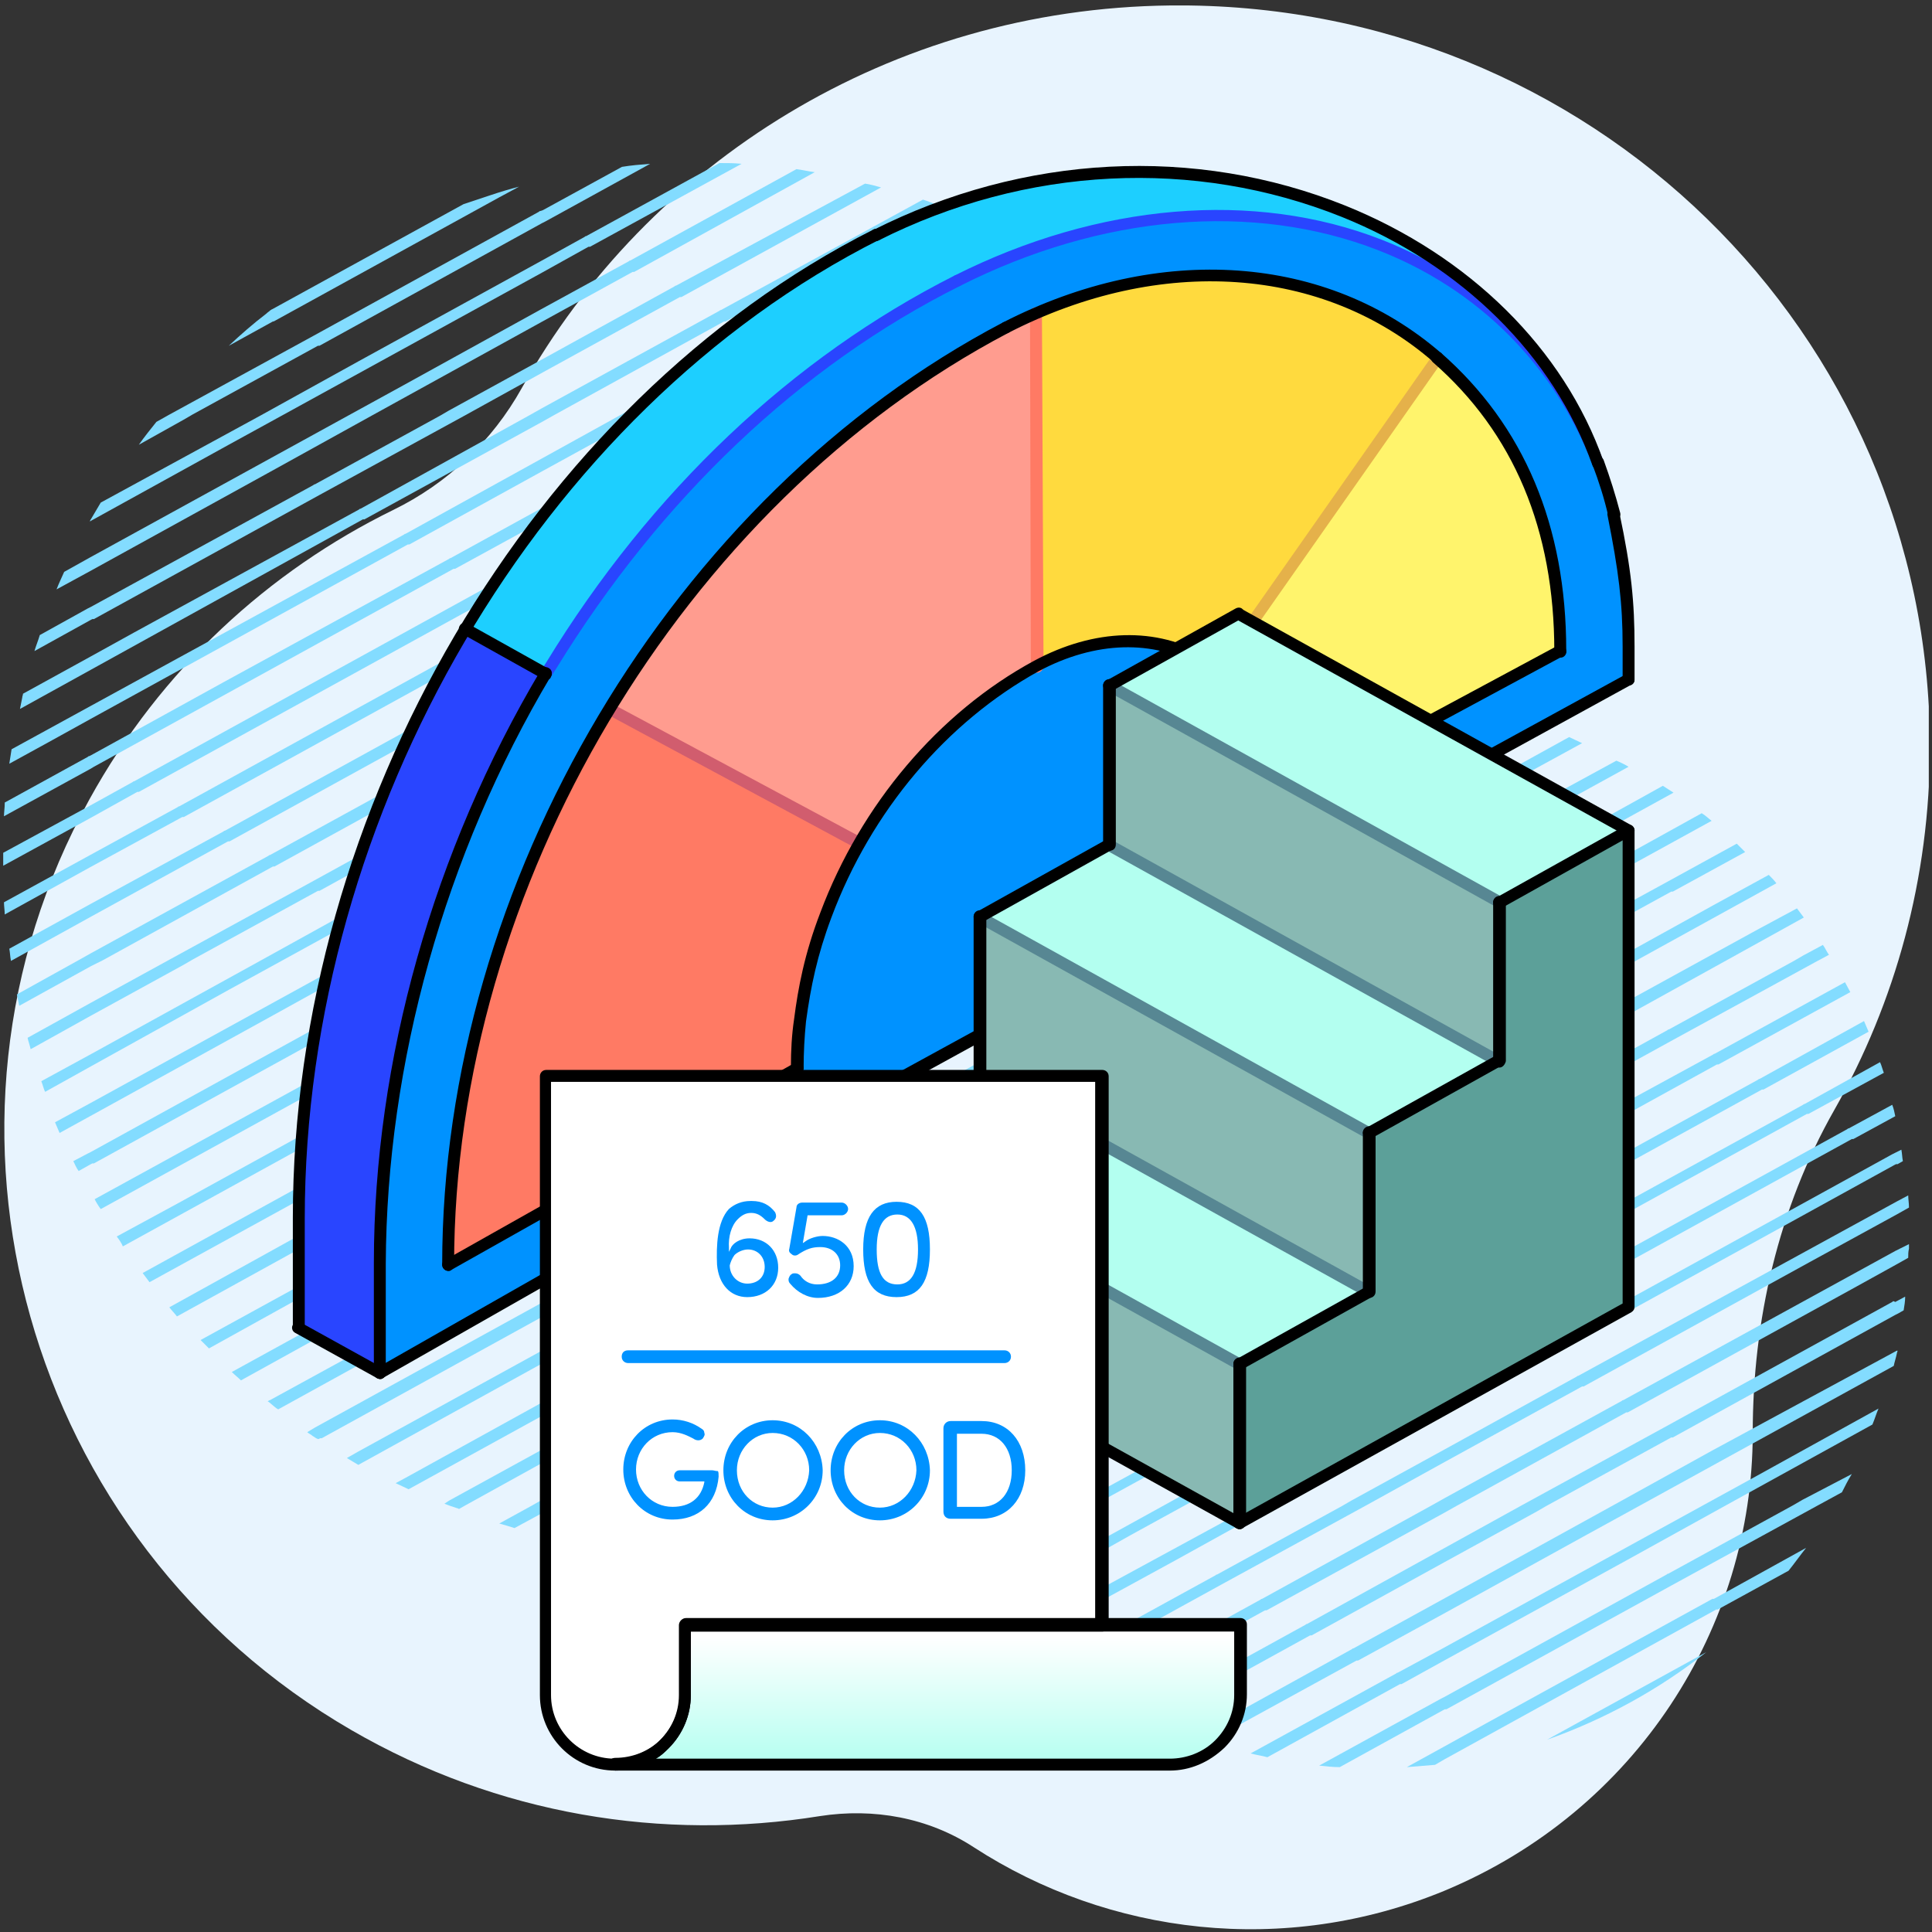
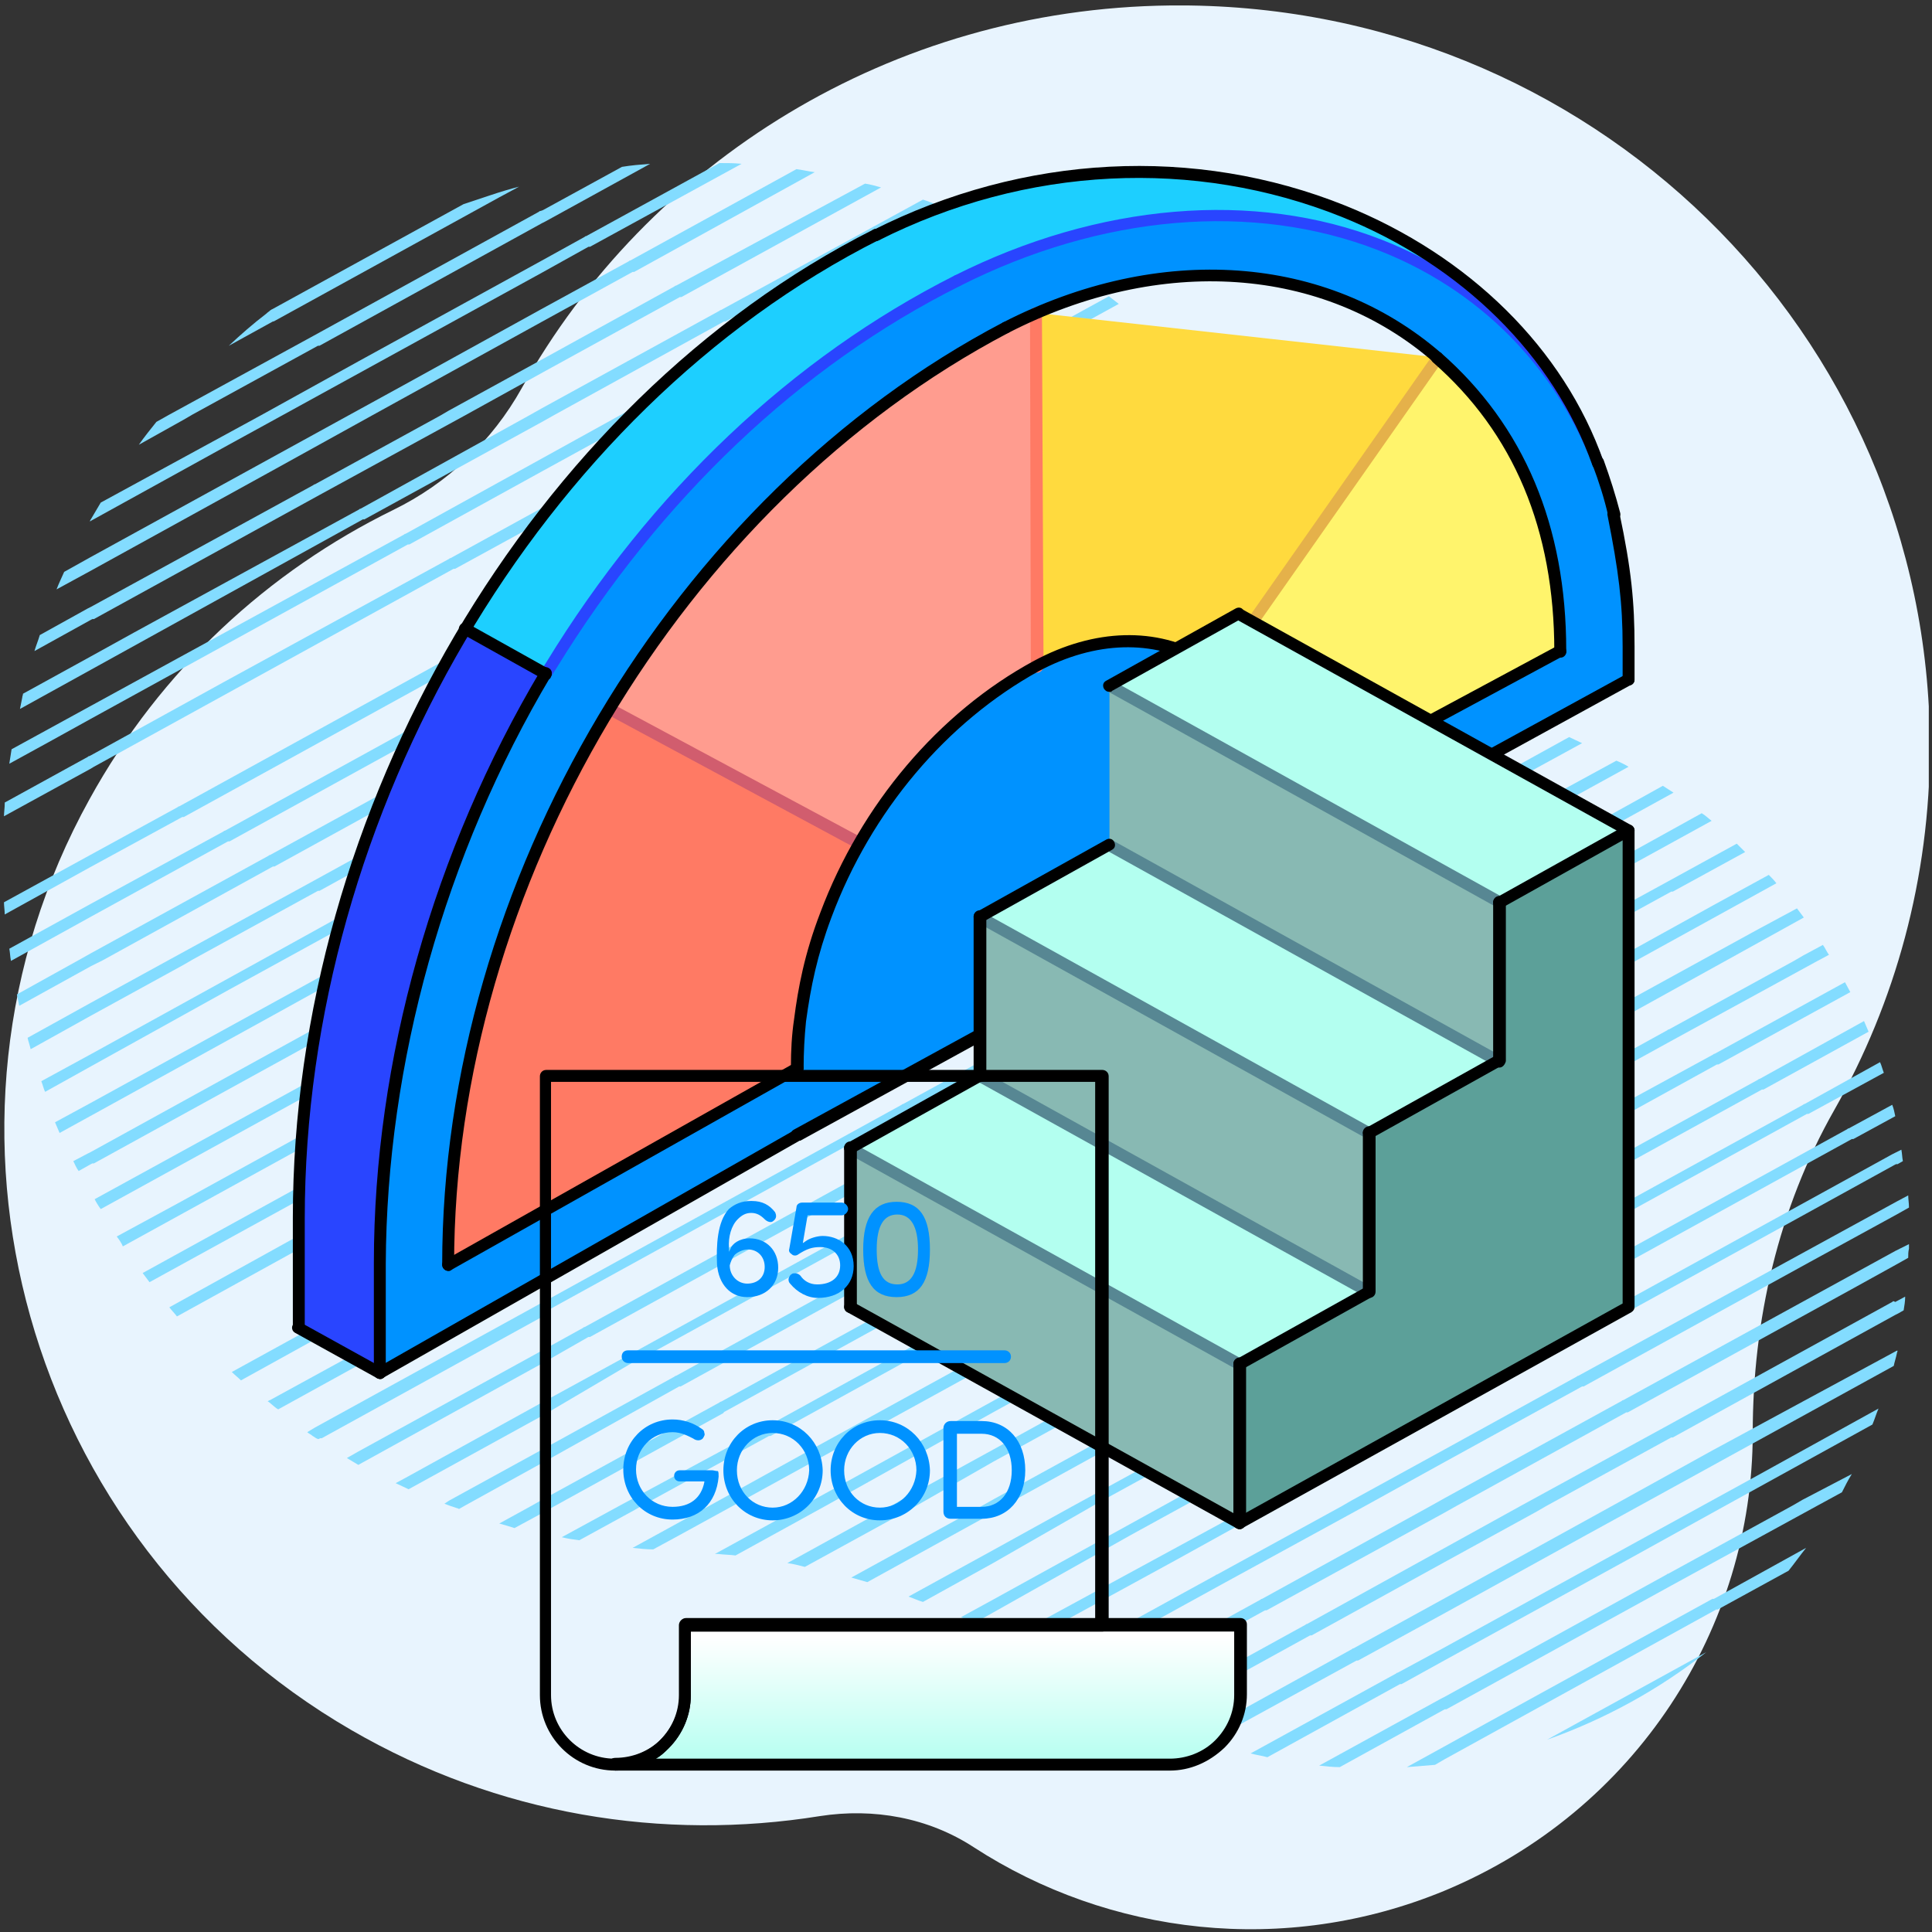
<svg xmlns="http://www.w3.org/2000/svg" width="301" height="301" viewBox="0 0 301 301" fill="none">
  <rect x="0" y="0" width="301" height="301" fill="#333333" stroke="none" />
  <g clip-path="url(#clip0_2596_7448)">
    <path d="M300.676 116.226C300.556 51.721 247.626 0.14 182.333 0.851C138.764 1.326 100.957 25.278 81.273 60.495C76.712 68.677 69.751 75.317 61.229 79.467C41.906 88.954 25.102 104.25 13.94 124.526C-14.265 175.514 3.978 240.138 54.748 269.545C77.673 282.826 103.358 286.858 127.722 282.945C136.124 281.64 144.646 283.182 151.727 287.806C172.731 301.442 200.096 304.881 225.061 294.565C254.947 282.114 273.07 253.538 273.07 223.301C273.07 205.751 277.031 188.321 285.793 172.906C295.275 156.186 300.676 136.858 300.676 116.226Z" fill="#E8F4FE" />
    <path d="M295.276 194.896L252.894 218.143C252.775 218.143 252.775 218.143 252.657 218.262L224.995 233.444L223.096 234.511L196.622 249.1C196.503 249.1 196.503 249.1 196.384 249.219L170.741 263.334C171.335 263.689 171.928 264.045 172.522 264.401L197.097 250.88C197.215 250.88 197.215 250.88 197.334 250.88L224.995 235.698L226.895 234.63L253.369 220.041C253.488 220.041 253.488 220.041 253.606 220.041L288.747 200.708L295.395 197.031L297.294 195.963C297.294 195.489 297.294 195.014 297.413 194.54C297.413 194.303 297.413 194.066 297.413 193.828L295.276 194.896Z" fill="#83DCFF" />
    <path d="M266.784 225.972L251.351 234.512L225.114 248.982L210.868 256.81C210.75 256.81 210.75 256.81 210.631 256.929L185.938 270.569C186.65 270.806 187.481 271.043 188.193 271.399L211.343 258.708C211.462 258.708 211.462 258.708 211.581 258.708L225.233 251.236L246.721 239.375L255.15 234.749L295.039 212.806C295.158 212.213 295.395 211.501 295.514 210.908C295.514 210.79 295.633 210.552 295.633 210.434H295.514L266.784 225.972Z" fill="#83DCFF" />
    <path d="M273.789 229.885L265.36 234.511L224.996 256.691L217.754 260.605C217.636 260.605 217.636 260.605 217.517 260.724L194.842 273.178C195.673 273.415 196.623 273.534 197.454 273.771L218.11 262.384C218.229 262.384 218.229 262.384 218.348 262.384L224.996 258.707L253.488 243.051L268.922 234.511L291.716 221.938C292.072 221.108 292.309 220.278 292.665 219.448L273.789 229.885Z" fill="#83DCFF" />
    <path d="M280.793 233.681L279.368 234.512L259.898 245.187C259.779 245.187 259.779 245.187 259.661 245.305L224.995 264.401L224.52 264.639L205.525 275.076C206.594 275.195 207.662 275.313 208.731 275.313L224.876 266.418L225.114 266.299C225.233 266.299 225.233 266.299 225.351 266.299L260.492 246.966L283.048 234.63L286.966 232.495C287.441 231.546 287.916 230.598 288.509 229.649L280.793 233.681Z" fill="#83DCFF" />
    <path d="M295.039 202.724C294.921 202.724 294.921 202.724 294.802 202.842L259.661 222.176L237.105 234.511L224.877 241.272L203.627 253.014C203.508 253.014 203.508 253.014 203.389 253.133L177.746 267.247C178.458 267.603 179.052 267.84 179.764 268.196L204.101 254.793C204.22 254.793 204.22 254.793 204.339 254.793L224.996 243.407L239.479 235.46L240.904 234.63L260.374 223.955C260.492 223.955 260.492 223.955 260.611 223.955L295.277 204.859L295.752 204.621L296.583 204.147C296.701 203.435 296.82 202.724 296.82 202.012L295.277 202.842L295.039 202.724Z" fill="#83DCFF" />
    <path d="M266.785 249.1L231.644 268.434L224.996 272.11L219.179 275.313C220.603 275.194 222.147 275.076 223.571 274.957L224.996 274.127L267.378 250.761C267.497 250.761 267.497 250.761 267.616 250.761L278.656 244.712C279.606 243.526 280.437 242.34 281.387 241.153L267.022 249.1C266.903 249.1 266.785 249.1 266.785 249.1Z" fill="#83DCFF" />
    <path d="M265.834 257.403L241.022 271.043C250.045 267.84 258.474 263.214 265.834 257.403Z" fill="#83DCFF" />
    <path d="M176.203 239.137L184.632 234.511L224.996 212.331L232.237 208.298C232.356 208.298 232.356 208.298 232.475 208.298L288.51 177.46C288.628 177.46 288.628 177.46 288.747 177.46L295.277 173.901C295.158 173.308 295.039 172.715 294.802 172.122L288.035 175.799C287.916 175.799 287.916 175.799 287.797 175.918L231.763 206.756C231.644 206.756 231.644 206.756 231.525 206.875L224.877 210.552L196.385 226.208L180.951 234.748L154.715 249.219L149.729 251.947C150.441 252.302 151.034 252.54 151.747 252.895L154.715 251.235L176.203 239.137Z" fill="#83DCFF" />
    <path d="M183.207 243.051L198.641 234.511L224.877 220.041L239.123 212.213C239.242 212.213 239.242 212.213 239.361 212.213L274.501 192.879L295.158 181.493L295.396 181.374C295.514 181.374 295.514 181.374 295.633 181.374L296.464 180.9C296.345 180.307 296.345 179.714 296.227 179.12L295.277 179.595L294.802 179.832L238.767 210.671C238.648 210.671 238.648 210.671 238.53 210.789L224.877 218.262L203.389 230.123L194.96 234.748L157.208 255.268C157.802 255.624 158.514 255.98 159.108 256.217L183.207 243.051Z" fill="#83DCFF" />
    <path d="M190.33 246.847L212.887 234.512L225.115 227.751L246.484 216.009C246.603 216.009 246.603 216.009 246.721 216.009L281.862 196.675L295.514 189.203L297.414 188.135C297.414 187.424 297.295 186.831 297.295 186.238L295.514 187.186L245.89 214.348C245.772 214.348 245.772 214.348 245.653 214.467L224.996 225.853L210.512 233.8L209.088 234.63L189.618 245.305C189.499 245.305 189.499 245.305 189.381 245.424L164.094 259.301C164.687 259.657 165.281 260.013 165.756 260.369L190.33 246.847Z" fill="#83DCFF" />
    <path d="M156.614 234.511L183.088 219.922C183.207 219.922 183.207 219.922 183.325 219.922L218.466 200.589L225.114 196.912L274.501 169.75C274.619 169.75 274.619 169.75 274.738 169.75L291.121 160.736C290.884 160.143 290.646 159.669 290.409 159.076L274.145 168.09C274.026 168.09 274.026 168.09 273.907 168.209L238.767 187.542L225.114 195.014L182.732 218.262C182.613 218.262 182.613 218.262 182.494 218.38L154.833 233.562L152.934 234.63L132.633 245.779C133.464 246.016 134.295 246.254 135.126 246.491L154.714 235.697L156.614 234.511Z" fill="#83DCFF" />
    <path d="M169.198 235.223L170.623 234.393L190.093 223.718C190.211 223.718 190.211 223.718 190.33 223.718L224.996 204.622L225.471 204.385L281.505 173.546C281.624 173.546 281.624 173.546 281.743 173.546L293.496 167.141C293.259 166.548 293.14 165.955 292.902 165.481L281.149 172.004C281.031 172.004 281.031 172.004 280.912 172.123L245.771 191.456L225.114 202.843L224.877 202.961C224.758 202.961 224.758 202.961 224.64 203.08L189.499 222.413L166.943 234.749L154.715 241.509L141.537 248.745C142.249 248.982 142.962 249.338 143.793 249.575L154.715 243.526L169.198 235.223Z" fill="#83DCFF" />
    <path d="M154.714 212.332L161.956 208.299C162.075 208.299 162.075 208.299 162.193 208.299L218.228 177.46C218.347 177.46 218.347 177.46 218.466 177.46L225.114 173.784L253.606 158.127L269.039 149.587L281.03 142.945C280.674 142.471 280.318 141.996 279.961 141.522L273.788 144.843L265.359 149.469L224.995 171.649L217.753 175.563C217.635 175.563 217.635 175.563 217.516 175.681L161.481 206.52C161.362 206.52 161.362 206.52 161.244 206.638L154.595 210.315L126.103 225.972L110.67 234.512L98.561 241.154C99.629 241.272 100.697 241.391 101.766 241.391L105.921 239.137L114.35 234.512L154.714 212.332Z" fill="#83DCFF" />
    <path d="M154.715 220.04L168.961 212.212C169.08 212.212 169.08 212.212 169.198 212.212L204.339 192.879L224.996 181.492L225.233 181.374C225.352 181.374 225.352 181.374 225.471 181.374L260.611 162.04L283.168 149.705L284.948 148.756C284.592 148.282 284.355 147.689 283.999 147.214L280.912 148.875L279.487 149.705L260.018 160.38C259.899 160.38 259.899 160.38 259.78 160.498L225.115 179.595L224.64 179.832L168.605 210.67C168.486 210.67 168.486 210.67 168.367 210.789L154.715 218.261L133.227 230.122L124.798 234.748L111.383 242.102C111.502 242.102 111.62 242.102 111.858 242.102C112.807 242.22 113.757 242.22 114.588 242.339L128.597 234.629L154.715 220.04Z" fill="#83DCFF" />
    <path d="M154.715 227.75L176.084 216.008C176.203 216.008 176.203 216.008 176.322 216.008L211.462 196.675L225.115 189.202L267.497 165.836C267.616 165.836 267.616 165.836 267.734 165.836L288.273 154.568C288.035 154.094 287.679 153.501 287.442 153.026L267.141 164.176C267.022 164.176 267.022 164.176 266.903 164.294L231.644 183.509L224.996 187.186L175.609 214.348C175.491 214.348 175.491 214.348 175.372 214.466L154.715 225.853L140.231 233.8L138.807 234.63L122.661 243.526C123.611 243.644 124.442 243.881 125.392 244.119L142.487 234.748L154.715 227.75Z" fill="#83DCFF" />
    <path d="M91.676 208.298C91.794 208.298 91.794 208.298 91.913 208.298L147.948 177.46C148.067 177.46 148.067 177.46 148.185 177.46L154.833 173.783L183.326 158.127L198.759 149.587L224.996 135.116L239.242 127.288C239.361 127.288 239.361 127.288 239.479 127.288L253.725 119.46C253.132 119.104 252.42 118.748 251.826 118.511L238.767 125.628C238.648 125.628 238.648 125.628 238.53 125.746L224.877 133.219L203.389 145.08L194.96 149.705L154.596 171.885L147.354 175.799C147.236 175.799 147.236 175.799 147.117 175.918L91.082 206.757C90.963 206.757 90.963 206.757 90.844 206.875L84.196 210.552L55.704 226.209L54.042 227.157C54.636 227.513 55.229 227.869 55.823 228.225L84.196 212.568L91.676 208.298Z" fill="#83DCFF" />
    <path d="M98.68 212.213C98.798 212.213 98.798 212.213 98.917 212.213L134.058 192.879L154.714 181.493L154.952 181.374C155.071 181.374 155.071 181.374 155.189 181.374L190.33 162.041L212.886 149.705L225.114 142.945L246.483 131.202C246.602 131.202 246.602 131.202 246.721 131.202L260.729 123.493C260.136 123.137 259.661 122.781 259.067 122.425L246.246 129.542C246.127 129.542 246.127 129.542 246.008 129.66L225.352 141.047L210.868 148.994L209.443 149.824L189.974 160.499C189.855 160.499 189.855 160.499 189.736 160.617L155.071 179.714L154.596 179.951L98.561 210.789C98.442 210.789 98.442 210.789 98.323 210.908L84.671 218.38L63.183 230.241L61.64 231.072C62.352 231.427 62.946 231.665 63.658 232.021L84.79 220.397L98.68 212.213Z" fill="#83DCFF" />
    <path d="M105.803 216.009C105.922 216.009 105.922 216.009 106.041 216.009L141.181 196.675L154.834 189.203L197.216 165.837C197.335 165.837 197.335 165.837 197.454 165.837L225.115 150.655L227.014 149.587L253.488 134.998C253.607 134.998 253.607 134.998 253.726 134.998L266.666 127.882C266.191 127.526 265.716 127.051 265.123 126.696L253.132 133.338C253.014 133.338 253.014 133.338 252.895 133.456L225.234 148.638L223.334 149.706L196.86 164.295C196.741 164.295 196.741 164.295 196.623 164.413L161.363 183.51L154.715 187.186L105.329 214.348C105.21 214.348 105.21 214.348 105.091 214.467L84.434 225.853L69.951 233.8L69.238 234.275C69.594 234.393 69.832 234.512 70.188 234.63C70.544 234.749 70.9 234.868 71.257 234.986C71.375 234.986 71.375 234.986 71.494 235.105L72.325 234.63L84.553 227.87L105.803 216.009Z" fill="#83DCFF" />
    <path d="M112.926 219.923L148.066 200.589L154.714 196.912L204.101 169.751C204.22 169.751 204.22 169.751 204.338 169.751L224.995 158.364L239.479 150.417L240.903 149.587L260.373 138.912C260.492 138.912 260.492 138.912 260.611 138.912L271.889 132.744C271.414 132.27 271.058 131.914 270.583 131.44L259.78 137.37L237.223 149.706L224.995 156.466L203.745 168.209C203.626 168.209 203.626 168.209 203.507 168.327L168.367 187.661L154.714 195.133L112.332 218.381C112.213 218.381 112.213 218.381 112.095 218.499L84.433 233.681L82.534 234.749L77.785 237.358C78.616 237.595 79.447 237.833 80.159 238.07L84.315 235.816L86.214 234.749L112.688 220.16C112.807 219.923 112.926 219.923 112.926 219.923Z" fill="#83DCFF" />
    <path d="M84.909 204.384L140.944 173.546C141.063 173.546 141.063 173.546 141.181 173.546L154.834 166.073L176.322 154.213L184.751 149.587L225.115 127.407L232.357 123.374C232.475 123.374 232.475 123.374 232.594 123.374L246.484 115.783C245.772 115.427 245.178 115.19 244.466 114.834L232.001 121.713C231.882 121.713 231.882 121.713 231.763 121.832L225.115 125.509L196.623 141.165L181.189 149.705L154.953 164.176L140.706 172.004C140.588 172.004 140.588 172.004 140.469 172.123L105.329 191.456L84.672 202.842L84.434 202.961C84.316 202.961 84.316 202.961 84.197 203.08L49.056 222.413L47.869 223.125C48.107 223.362 48.463 223.481 48.7 223.718C48.938 223.836 49.175 224.074 49.531 224.192C49.531 224.192 49.531 224.192 49.65 224.192L49.887 224.074C50.006 224.074 50.006 224.074 50.125 224.074L84.79 204.977L84.909 204.384Z" fill="#83DCFF" />
    <path d="M98.916 235.223L100.341 234.393L119.811 223.718C119.93 223.718 119.93 223.718 120.048 223.718L154.714 204.622L155.189 204.385L211.224 173.546C211.342 173.546 211.342 173.546 211.461 173.546L225.114 166.074L246.601 154.213L255.03 149.587L276.756 137.608C276.4 137.133 275.925 136.659 275.569 136.303L266.902 141.047L251.469 149.587L225.232 164.058L210.986 171.886C210.867 171.886 210.867 171.886 210.749 172.004L175.608 191.338L154.951 202.724L154.714 202.843C154.595 202.843 154.595 202.843 154.476 202.962L119.336 222.295L96.661 234.512L87.519 239.493C88.469 239.731 89.3 239.849 90.25 239.968L98.916 235.223Z" fill="#83DCFF" />
    <path d="M42.645 50.077L77.785 30.744L80.872 29.083C79.448 29.439 77.904 29.913 76.48 30.388C75.055 30.862 73.63 31.337 72.206 31.811L42.407 48.179C42.289 48.179 42.289 48.298 42.17 48.298C41.933 48.535 41.695 48.654 41.458 48.891C39.44 50.433 37.54 52.093 35.641 53.873L42.526 50.077H42.645Z" fill="#83DCFF" />
-     <path d="M21.394 123.374C21.513 123.374 21.513 123.374 21.632 123.374L77.667 92.535C77.785 92.535 77.785 92.535 77.904 92.535L84.552 88.859L113.045 73.202L128.478 64.662L154.714 50.192L168.011 42.838C167.417 42.482 166.824 42.127 166.349 41.771L154.714 48.176L133.227 60.036L124.798 64.662L84.433 86.842L77.192 90.756C77.073 90.756 77.073 90.756 76.954 90.875L20.919 121.714C20.801 121.714 20.801 121.714 20.682 121.832L14.034 125.509L0.5 132.863C0.5 133.574 0.5 134.168 0.5 134.879L14.153 127.407L21.394 123.374Z" fill="#83DCFF" />
    <path d="M28.399 127.288C28.518 127.288 28.518 127.288 28.637 127.288L63.777 107.955L84.434 96.569L84.671 96.45C84.79 96.45 84.79 96.45 84.909 96.45L120.049 77.117L142.606 64.781L154.834 58.02L174.303 47.346C173.828 46.99 173.235 46.515 172.76 46.159L154.834 56.004L140.35 63.951L138.925 64.781L119.456 75.456C119.337 75.456 119.337 75.456 119.218 75.575L84.434 94.552L83.959 94.789L27.924 125.628C27.805 125.628 27.805 125.628 27.687 125.747L14.034 133.219L0.619 140.573C0.619 141.166 0.738 141.877 0.738 142.47L14.034 135.117L28.399 127.288Z" fill="#83DCFF" />
    <path d="M35.522 131.084C35.641 131.084 35.641 131.084 35.76 131.084L70.9 111.75L84.553 104.278L126.935 80.912C127.054 80.912 127.054 80.912 127.172 80.912L154.834 65.73L156.733 64.662L179.883 51.852C179.408 51.378 178.933 51.022 178.458 50.666L154.715 63.713L152.815 64.781L126.341 79.37C126.223 79.37 126.223 79.37 126.104 79.488L91.082 98.585L84.434 102.261L35.047 129.423C34.929 129.423 34.929 129.423 34.81 129.542L14.153 140.81L1.45 147.808C1.569 148.401 1.569 148.994 1.688 149.587V149.705L1.925 149.587L14.153 142.826L35.522 131.084Z" fill="#83DCFF" />
    <path d="M14.39 96.452C14.508 96.452 14.508 96.452 14.627 96.452L49.768 77.119L72.324 64.784L84.552 58.023L105.921 46.281C106.04 46.281 106.04 46.281 106.159 46.281L137.263 29.201C136.432 28.963 135.601 28.726 134.77 28.608L105.328 44.501C105.209 44.501 105.209 44.501 105.09 44.62L84.433 56.007L69.95 63.953L68.525 64.784L49.055 75.459C48.937 75.459 48.937 75.459 48.818 75.577L14.152 94.555L13.677 94.792L6.198 98.943C5.961 99.773 5.605 100.604 5.367 101.434L14.152 96.571L14.39 96.452Z" fill="#83DCFF" />
    <path d="M56.534 80.917C56.653 80.917 56.653 80.917 56.772 80.917L84.433 65.735L86.333 64.668L112.807 50.079C112.925 50.079 112.925 50.079 113.044 50.079L146.048 31.931C145.335 31.694 144.623 31.338 143.792 31.101L112.332 48.3C112.213 48.3 112.213 48.3 112.094 48.418L84.433 63.6L82.534 64.668L56.178 79.257C56.059 79.257 56.059 79.257 55.941 79.375L20.8 98.59L14.152 102.267L3.586 108.079C3.586 108.316 3.467 108.435 3.467 108.672C3.349 109.265 3.23 109.858 3.111 110.451L14.271 104.283L56.534 80.917Z" fill="#83DCFF" />
    <path d="M14.628 119.46L70.663 88.621C70.781 88.621 70.781 88.621 70.9 88.621L84.553 81.149L106.041 69.288L114.47 64.662L154.834 42.482L161.482 38.805C160.888 38.449 160.295 38.093 159.582 37.737L154.834 40.347L126.341 56.003L110.908 64.543L84.434 79.132L70.188 86.961C70.069 86.961 70.069 86.961 69.95 87.079L34.81 106.294L14.153 117.68L13.915 117.799C13.797 117.799 13.797 117.799 13.678 117.918L0.738 125.034C0.738 125.034 0.738 125.034 0.738 125.153C0.738 125.865 0.619 126.576 0.619 127.169L14.034 119.815L14.628 119.46Z" fill="#83DCFF" />
    <path d="M28.636 65.375L30.061 64.544L49.531 53.869C49.649 53.869 49.649 53.869 49.768 53.869L84.434 34.773L84.908 34.536L101.292 25.522C99.748 25.64 98.324 25.759 96.899 25.996L84.552 32.757L84.196 32.876C84.077 32.876 84.077 32.876 83.959 32.994L48.818 52.328L26.262 64.663L24.362 65.73C23.413 66.916 22.463 68.103 21.632 69.289L28.636 65.375Z" fill="#83DCFF" />
    <path d="M35.64 69.288L44.069 64.662L84.433 42.482L91.675 38.45C91.793 38.45 91.793 38.45 91.912 38.45L115.537 25.521C114.35 25.403 113.281 25.403 112.094 25.403L91.319 36.789C91.2 36.789 91.2 36.789 91.081 36.908L84.433 40.585L55.941 56.241L40.507 64.781L15.695 78.302C15.22 79.133 14.627 80.082 14.152 80.912C14.033 81.031 14.033 81.149 14.033 81.268L14.152 81.149L35.64 69.288Z" fill="#83DCFF" />
    <path d="M42.645 73.203L58.078 64.663L84.315 50.192L98.561 42.364C98.68 42.364 98.68 42.364 98.799 42.364L126.935 26.826C125.985 26.708 125.035 26.47 124.086 26.352L98.205 40.585C98.086 40.585 98.086 40.585 97.968 40.704L84.315 48.176L62.827 60.037L54.398 64.663L14.034 86.843L9.998 89.096C9.642 89.927 9.167 90.876 8.811 91.824L14.034 88.978L42.645 73.203Z" fill="#83DCFF" />
-     <path d="M63.777 192.761L84.434 181.374L84.671 181.256C84.79 181.256 84.79 181.256 84.909 181.256L120.049 161.922L142.605 149.587L154.833 142.826L176.203 131.084C176.321 131.084 176.321 131.084 176.44 131.084L211.58 111.75L225.233 104.278L226.42 103.566C226.064 103.21 225.589 102.973 225.233 102.617C225.114 102.499 224.996 102.499 224.877 102.38L175.846 129.305C175.728 129.305 175.728 129.305 175.609 129.423L154.952 140.81L140.468 148.756L139.044 149.587L119.574 160.262C119.455 160.262 119.455 160.262 119.337 160.38L84.671 179.476L84.196 179.714L31.248 208.773C31.723 209.247 32.079 209.603 32.554 210.078L63.777 192.761Z" fill="#83DCFF" />
    <path d="M70.781 196.674L84.433 189.202L126.816 165.836C126.934 165.836 126.934 165.836 127.053 165.836L154.714 150.654L156.614 149.586L183.088 134.997C183.207 134.997 183.207 134.997 183.325 134.997L218.466 115.664L225.114 111.987L232.475 107.954C231.881 107.599 231.406 107.243 230.812 106.887L225.114 109.971L182.732 133.218C182.613 133.218 182.613 133.218 182.494 133.337L154.833 148.519L152.934 149.586L126.46 164.175C126.341 164.175 126.341 164.175 126.222 164.294L91.082 183.509L84.433 187.186L36.115 213.754C36.59 214.229 37.065 214.585 37.54 215.059L70.781 196.674Z" fill="#83DCFF" />
    <path d="M77.785 200.589L84.434 196.912L133.82 169.75C133.939 169.75 133.939 169.75 134.058 169.75L154.715 158.364L169.198 150.417L170.623 149.586L190.093 138.912C190.211 138.912 190.211 138.912 190.33 138.912L224.996 119.815L225.471 119.578L239.004 112.106C238.411 111.75 237.817 111.394 237.224 111.038L224.996 117.68L224.758 117.799C224.64 117.799 224.64 117.799 224.521 117.918L189.38 137.251L166.824 149.586L154.596 156.347L133.345 168.09C133.227 168.09 133.227 168.09 133.108 168.208L97.968 187.542L84.315 195.014L42.051 218.143C41.933 218.143 41.933 218.143 41.814 218.261L41.695 218.38C41.695 218.38 41.695 218.38 41.814 218.38C42.289 218.736 42.645 219.092 43.12 219.448C43.239 219.448 43.239 219.566 43.357 219.566L77.785 200.589Z" fill="#83DCFF" />
    <path d="M49.768 161.922L72.324 149.586L84.552 142.826L105.921 131.083C106.04 131.083 106.04 131.083 106.159 131.083L141.299 111.75L154.952 104.277L197.334 80.911C197.453 80.911 197.453 80.911 197.571 80.911L202.32 78.302C201.964 77.828 201.608 77.353 201.37 76.76L196.978 79.132C196.859 79.132 196.859 79.132 196.74 79.251L161.6 98.584L154.952 102.261L105.565 129.423C105.446 129.423 105.446 129.423 105.328 129.541L84.433 140.809L69.95 148.756L68.525 149.586L49.055 160.261C48.937 160.261 48.937 160.261 48.818 160.38L14.152 179.476L13.678 179.713L11.422 180.899C11.659 181.374 11.897 181.967 12.253 182.441L14.152 181.374L14.39 181.255C14.508 181.255 14.508 181.255 14.627 181.255L49.768 161.922Z" fill="#83DCFF" />
    <path d="M56.772 165.836L84.433 150.654L86.333 149.587L112.807 134.998C112.926 134.998 112.926 134.998 113.044 134.998L148.185 115.664L154.833 111.987L204.22 84.826C204.339 84.826 204.339 84.826 204.457 84.826L206.238 83.758C205.882 83.284 205.526 82.809 205.17 82.335L203.864 83.047C203.745 83.047 203.745 83.047 203.626 83.165L168.486 102.499L154.714 109.971L112.332 133.219C112.213 133.219 112.213 133.219 112.095 133.337L84.433 148.519L82.534 149.587L56.06 164.176C55.941 164.176 55.941 164.176 55.822 164.294L20.801 183.509L14.746 186.83C14.983 187.305 15.34 187.898 15.696 188.372L56.654 165.836C56.654 165.836 56.654 165.836 56.772 165.836Z" fill="#83DCFF" />
    <path d="M63.777 169.632L84.434 158.245L98.918 150.298L100.342 149.468L119.812 138.793C119.931 138.793 119.931 138.793 120.049 138.793L154.715 119.697L155.19 119.46L210.631 88.977C210.275 88.503 209.8 88.028 209.444 87.554L175.491 106.294L154.834 117.681L154.596 117.799C154.478 117.799 154.478 117.799 154.359 117.918L119.1 137.251L96.543 149.587L84.434 156.229L63.184 167.971C63.065 167.971 63.065 167.971 62.946 168.09L27.806 187.423L18.189 192.642C18.546 193.117 18.902 193.591 19.139 194.184L63.54 169.75C63.658 169.75 63.777 169.75 63.777 169.632Z" fill="#83DCFF" />
    <path d="M70.781 173.546L84.434 166.073L105.922 154.212L114.351 149.587L154.715 127.407L161.956 123.374C162.075 123.374 162.075 123.374 162.194 123.374L215.38 94.077C214.905 93.603 214.548 93.247 214.074 92.773L161.6 121.595C161.482 121.595 161.482 121.595 161.363 121.713L154.715 125.39L126.222 141.047L110.789 149.587L84.552 164.057L70.306 171.885C70.188 171.885 70.188 171.885 70.069 172.004L34.928 191.337L22.226 198.335C22.582 198.81 22.938 199.284 23.294 199.759L70.781 173.664C70.662 173.546 70.781 173.546 70.781 173.546Z" fill="#83DCFF" />
    <path d="M77.786 177.46L84.434 173.783L112.926 158.127L128.359 149.587L154.596 135.116L168.842 127.288C168.961 127.288 168.961 127.288 169.08 127.288L204.22 107.955L220.366 99.059C219.891 98.703 219.416 98.229 218.941 97.754L168.367 125.509C168.249 125.509 168.249 125.509 168.13 125.628L154.477 133.1L132.99 144.961L124.561 149.587L84.197 171.767L76.955 175.681C76.836 175.681 76.836 175.681 76.717 175.799L26.381 203.673C26.737 204.147 27.212 204.622 27.568 205.096L77.667 177.46H77.786Z" fill="#83DCFF" />
    <path d="M16.052 149.586L42.526 134.997C42.645 134.997 42.645 134.997 42.763 134.997L77.904 115.664L84.552 111.987L133.939 84.826C134.057 84.826 134.057 84.826 134.176 84.826L154.833 73.439L169.317 65.492L170.741 64.662L185.225 56.715C184.75 56.241 184.394 55.885 183.919 55.41L167.061 64.662L154.833 71.423L133.464 83.046C133.345 83.046 133.345 83.046 133.226 83.165L98.086 102.498L84.433 109.971L42.051 133.218C41.932 133.218 41.932 133.218 41.814 133.337L14.152 148.519L12.253 149.586L2.637 154.924C2.755 155.517 2.874 156.11 2.993 156.703L14.152 150.535L16.052 149.586Z" fill="#83DCFF" />
    <path d="M28.636 150.298L30.061 149.468L49.53 138.793C49.649 138.793 49.649 138.793 49.768 138.793L84.433 119.697L84.908 119.46L140.943 88.621C141.062 88.621 141.062 88.621 141.181 88.621L154.833 81.149L176.321 69.288L184.75 64.662L189.974 61.816C189.617 61.341 189.143 60.867 188.786 60.511L181.07 64.781L154.714 79.133L140.468 86.961C140.349 86.961 140.349 86.961 140.231 87.079L105.09 106.294L84.433 117.681L84.196 117.799C84.077 117.799 84.077 117.799 83.959 117.918L48.818 137.251L26.262 149.587L14.152 156.229L4.299 161.685C4.418 162.278 4.655 162.871 4.774 163.464L14.152 158.245L28.636 150.298Z" fill="#83DCFF" />
    <path d="M35.64 154.213L44.069 149.587L84.433 127.407L91.675 123.374C91.794 123.374 91.794 123.374 91.912 123.374L147.947 92.535C148.066 92.535 148.066 92.535 148.185 92.535L154.833 88.859L183.325 73.202L194.366 67.153C194.01 66.679 193.654 66.204 193.297 65.73L154.833 86.842L147.591 90.756C147.472 90.756 147.472 90.756 147.354 90.875L91.319 121.713C91.2 121.713 91.2 121.713 91.081 121.832L84.433 125.509L55.941 141.165L40.508 149.705L14.271 164.176L6.436 168.446C6.673 169.039 6.792 169.632 7.029 170.106L14.271 166.074L35.64 154.213Z" fill="#83DCFF" />
    <path d="M42.644 158.126L58.078 149.586L84.314 135.116L98.56 127.288C98.679 127.288 98.679 127.288 98.798 127.288L133.938 107.954L154.595 96.568L154.833 96.449C154.951 96.449 154.951 96.449 155.07 96.449L190.211 77.116L198.283 72.727C197.927 72.253 197.571 71.778 197.334 71.304L189.736 75.455C189.617 75.455 189.617 75.455 189.498 75.574L154.714 94.551L154.239 94.789L98.204 125.627C98.085 125.627 98.085 125.627 97.967 125.746L84.314 133.218L62.826 145.079L54.397 149.705L14.033 171.885L8.572 174.85C8.81 175.443 9.047 175.918 9.285 176.511L14.033 173.901L42.644 158.126Z" fill="#83DCFF" />
    <path d="M7.504 115.665L14.152 111.988L63.539 84.826C63.657 84.826 63.657 84.826 63.776 84.826L84.433 73.44L98.917 65.493L100.341 64.663L119.811 53.988C119.93 53.988 119.93 53.988 120.048 53.988L154.12 35.248C153.408 34.892 152.814 34.654 152.102 34.417L119.099 52.327L96.661 64.663L84.433 71.424L63.182 83.166C63.064 83.166 63.064 83.166 62.945 83.284L27.805 102.499L14.152 109.972L1.805 116.732C1.687 117.444 1.568 118.274 1.449 118.986L7.504 115.665Z" fill="#83DCFF" />
    <g clip-path="url(#clip1_2596_7448)">
      <path d="M136.465 36.618C182.257 13.598 235.227 33.4 248.841 72.014C235.227 36.247 191.786 22.138 149.212 43.673C123.593 56.544 100.821 79.316 85.103 105.059L72.48 98.004C88.197 71.643 110.351 49.737 136.465 36.618Z" fill="#1DCFFF" />
      <path d="M72.48 98.004L85.104 104.688C68.272 132.163 59.237 163.846 59.237 196.891V213.97L46.614 206.915V189.836C46.49 157.41 56.143 125.232 72.48 98.004Z" fill="#2945FF" />
      <path d="M59.238 196.89V213.97L124.214 176.841L253.793 105.801V100.727C253.793 93.549 253.174 88.475 251.441 80.183C250.822 77.336 249.956 74.737 248.966 72.138V72.014C235.228 36.247 191.788 22.138 149.214 43.673C96.12 70.405 59.238 133.153 59.238 196.89ZM69.882 197.014C69.882 166.816 79.04 136.494 94.882 110.504C110.105 85.381 131.516 64.341 156.763 51.098C158.372 50.232 159.981 49.489 161.59 48.871C185.352 38.598 208.496 42.188 224.09 55.801C235.723 65.95 243.273 80.925 243.273 101.593L198.842 125.48C198.842 116.197 195.377 109.019 189.808 104.688C185.971 101.717 181.268 100.108 176.07 100.108C171.491 100.108 166.664 101.346 161.714 103.945C150.204 110.133 140.674 120.034 133.991 131.544C131.887 135.133 130.154 138.846 128.793 142.683C126.441 148.871 125.451 153.945 124.832 159.143C124.585 161.618 124.461 164.093 124.461 166.569L69.882 197.014Z" fill="#0092FF" />
      <path d="M69.882 197.014L124.337 166.321C124.337 163.846 124.461 161.371 124.709 158.895C125.451 153.821 126.317 148.747 128.669 142.435C130.154 138.598 131.887 134.885 133.867 131.296L94.882 110.504C79.04 136.494 69.882 166.816 69.882 197.014Z" fill="#FF7A64" />
      <path d="M189.684 104.564C195.129 108.895 198.718 116.074 198.718 125.356L243.149 101.47C243.149 80.801 235.599 65.826 223.966 55.678L189.684 104.564Z" fill="#FFF46C" />
-       <path d="M161.466 48.747L161.59 103.821C166.54 101.222 171.367 99.984 175.946 99.984C181.144 99.984 185.971 101.593 189.684 104.564L223.966 55.678C208.372 42.188 185.228 38.475 161.466 48.747Z" fill="#FFDA3E" />
+       <path d="M161.466 48.747L161.59 103.821C166.54 101.222 171.367 99.984 175.946 99.984C181.144 99.984 185.971 101.593 189.684 104.564L223.966 55.678Z" fill="#FFDA3E" />
      <path d="M94.882 110.504L133.867 131.42C140.55 119.91 150.204 110.009 161.59 103.821L161.466 48.747C159.857 49.489 158.248 50.232 156.639 50.974C131.515 64.341 110.105 85.38 94.882 110.504Z" fill="#FF9C8F" />
      <path d="M59.238 214.836C59.114 214.836 58.99 214.836 58.743 214.712L45.995 207.658C45.5 207.41 45.376 206.791 45.624 206.42C45.871 205.925 46.49 205.801 46.861 206.049L59.609 213.103C60.104 213.351 60.228 213.97 59.98 214.341C59.856 214.588 59.609 214.836 59.238 214.836Z" fill="black" />
      <path d="M248.966 73.004C248.594 73.004 248.223 72.757 248.099 72.385C242.159 56.915 230.277 45.034 214.683 38.97C195.253 31.42 171.614 33.4 149.584 44.539C149.089 44.786 148.594 44.539 148.347 44.168C148.099 43.673 148.347 43.178 148.718 42.93C171.119 31.668 195.376 29.564 215.302 37.361C231.391 43.673 243.644 55.925 249.832 71.89C249.956 72.385 249.832 72.88 249.337 73.128C249.089 73.004 248.966 73.004 248.966 73.004Z" fill="#2945FF" />
      <path d="M85.104 105.925C84.981 105.925 84.733 105.925 84.609 105.801C84.114 105.554 83.99 104.935 84.238 104.564L85.104 103.202C101.441 76.47 123.471 55.678 148.718 42.93C149.213 42.683 149.708 42.93 149.956 43.301C150.203 43.796 149.956 44.291 149.585 44.539C124.585 57.039 102.926 77.707 86.713 104.069L85.847 105.43C85.723 105.801 85.476 105.925 85.104 105.925Z" fill="#2945FF" />
      <path d="M69.881 198.004C69.509 198.004 69.262 197.881 69.014 197.509C68.767 197.014 68.891 196.519 69.386 196.272L123.841 165.579C124.336 165.331 124.831 165.455 125.079 165.95C125.326 166.445 125.203 166.94 124.707 167.188L70.252 197.881C70.128 198.004 70.004 198.004 69.881 198.004Z" fill="black" />
      <path d="M198.718 126.222C198.346 126.222 198.099 126.098 197.851 125.727C197.604 125.232 197.728 124.737 198.223 124.489L242.653 100.603C243.148 100.356 243.643 100.479 243.891 100.975C244.138 101.47 244.015 101.965 243.52 102.212L199.213 126.098C199.089 126.222 198.841 126.222 198.718 126.222Z" fill="black" />
      <path d="M161.588 104.811C161.093 104.811 160.722 104.44 160.598 103.945L160.475 48.871C160.475 48.376 160.846 47.88 161.341 47.88C161.836 47.88 162.207 48.252 162.331 48.747L162.579 103.821C162.579 104.316 162.084 104.811 161.588 104.811Z" fill="#FF7A64" />
      <path d="M133.866 132.286C133.742 132.286 133.619 132.286 133.371 132.163L94.51 111.247C94.015 110.999 93.891 110.38 94.138 110.009C94.386 109.514 94.881 109.39 95.376 109.638L134.361 130.554C134.856 130.801 134.98 131.42 134.732 131.791C134.609 132.163 134.237 132.286 133.866 132.286Z" fill="#D15D6E" />
      <path d="M189.683 105.554C189.559 105.554 189.312 105.554 189.188 105.43C188.817 105.182 188.693 104.564 188.94 104.192L223.222 55.306C223.47 54.935 224.089 54.811 224.46 55.059C224.831 55.306 224.955 55.925 224.708 56.296L190.425 105.182C190.302 105.43 190.054 105.554 189.683 105.554Z" fill="#E5B14A" />
      <path d="M124.213 167.187C123.718 167.187 123.223 166.816 123.223 166.197C123.223 163.722 123.346 161.247 123.718 158.772C124.337 153.945 125.327 148.623 127.802 142.187C134.114 125.356 146.242 110.999 161.094 102.955C170.5 97.88 180.277 97.633 187.95 102.212C195.376 106.668 199.584 115.083 199.584 125.232C199.584 125.727 199.213 126.222 198.594 126.222C197.975 126.222 197.604 125.851 197.604 125.232C197.604 115.702 193.643 107.905 186.837 103.821C179.782 99.613 170.624 99.861 161.837 104.564C147.48 112.484 135.723 126.346 129.535 142.93C127.307 148.871 126.317 153.697 125.574 159.143C125.327 161.618 125.203 163.97 125.203 166.445C125.203 166.816 124.832 167.187 124.213 167.187Z" fill="black" />
      <path d="M69.881 198.004C69.386 198.004 68.891 197.633 68.891 197.014C68.891 137.484 104.782 77.212 156.267 50.232C156.762 49.984 157.257 50.232 157.505 50.603C157.752 51.098 157.628 51.593 157.133 51.841C106.267 78.573 70.747 138.227 70.747 197.014C70.747 197.509 70.376 198.004 69.881 198.004Z" fill="black" />
      <path d="M223.965 56.668C223.717 56.668 223.47 56.544 223.346 56.42C206.143 41.445 180.772 39.712 157.133 51.841C156.638 52.088 156.143 51.841 155.896 51.47C155.648 50.975 155.896 50.48 156.267 50.232C180.648 37.732 206.762 39.588 224.584 55.059C224.955 55.43 224.955 55.925 224.707 56.42C224.46 56.544 224.212 56.668 223.965 56.668Z" fill="black" />
      <path d="M243.148 102.46C242.653 102.46 242.158 102.088 242.158 101.47C242.158 82.534 235.846 67.435 223.222 56.42C222.851 56.049 222.851 55.554 223.098 55.059C223.47 54.687 223.965 54.687 224.46 54.935C237.455 66.321 244.014 81.915 244.014 101.346C244.138 101.965 243.643 102.46 243.148 102.46Z" fill="black" />
      <path d="M253.791 106.791C253.296 106.791 252.801 106.42 252.801 105.801V100.727C252.801 93.92 252.182 88.969 250.45 80.306C250.326 79.811 250.697 79.316 251.192 79.192C251.687 79.069 252.182 79.44 252.306 79.935C254.163 88.722 254.658 93.796 254.658 100.727V105.801C254.658 106.42 254.286 106.791 253.791 106.791Z" fill="black" />
      <path d="M251.44 81.172C251.069 81.172 250.697 80.925 250.574 80.43C249.955 77.707 249.088 74.984 248.098 72.385C247.975 71.89 248.098 71.395 248.593 71.148C249.088 71.024 249.583 71.148 249.831 71.643C250.821 74.366 251.687 77.088 252.43 79.935C252.554 80.43 252.183 80.925 251.687 81.049C251.564 81.172 251.44 81.172 251.44 81.172Z" fill="black" />
      <path d="M59.237 214.836C58.742 214.836 58.247 214.465 58.247 213.846V196.767C58.247 165.207 67.529 132.534 84.237 104.44C84.485 103.945 85.103 103.821 85.475 104.069C85.97 104.316 86.094 104.935 85.846 105.306C69.262 133.153 60.227 165.702 60.103 196.89V213.97C60.227 214.341 59.732 214.836 59.237 214.836Z" fill="black" />
      <path d="M124.213 177.707C123.841 177.707 123.594 177.583 123.346 177.212C123.099 176.717 123.223 176.222 123.718 175.975L253.297 105.059C253.792 104.811 254.287 104.935 254.535 105.43C254.782 105.925 254.658 106.42 254.163 106.668L124.708 177.707C124.584 177.707 124.46 177.707 124.213 177.707Z" fill="black" />
      <path d="M59.237 214.836C58.866 214.836 58.618 214.712 58.371 214.341C58.123 213.846 58.247 213.351 58.742 213.103L123.717 176.098C124.212 175.851 124.707 175.975 124.955 176.47C125.203 176.965 125.079 177.46 124.584 177.707L59.608 214.712C59.608 214.836 59.361 214.836 59.237 214.836Z" fill="black" />
      <path d="M136.466 37.484C136.218 37.484 135.971 37.361 135.847 37.237C135.723 37.113 135.6 36.866 135.6 36.618C135.6 36.494 135.6 36.371 135.723 36.247C135.723 36.123 135.847 35.999 135.971 35.999C135.971 35.876 135.971 35.752 136.095 35.752C136.466 35.628 136.837 35.752 137.085 35.999C137.209 36.123 137.209 36.123 137.332 36.247C137.332 36.371 137.456 36.494 137.456 36.618C137.456 36.866 137.332 37.113 137.209 37.237C136.961 37.484 136.713 37.484 136.466 37.484Z" fill="black" />
      <path d="M248.966 73.128C248.595 73.128 248.223 72.88 248.1 72.509C242.035 55.43 227.803 41.321 208.991 33.772C186.095 24.613 159.857 25.851 136.837 37.484C136.342 37.732 135.847 37.484 135.6 37.113C135.352 36.618 135.6 36.123 135.971 35.876C159.486 23.994 186.218 22.633 209.61 32.039C228.916 39.836 243.644 54.316 249.832 71.89C249.956 72.385 249.709 72.88 249.213 73.128C249.213 73.128 249.09 73.128 248.966 73.128Z" fill="black" />
      <path d="M46.614 207.781C46.119 207.781 45.624 207.41 45.624 206.791V189.712C45.624 125.974 82.876 62.608 136.094 35.752C136.589 35.504 137.084 35.752 137.332 36.123C137.579 36.618 137.332 37.113 136.961 37.361C84.238 63.97 47.48 126.593 47.48 189.836V206.915C47.48 207.41 47.109 207.781 46.614 207.781Z" fill="black" />
      <path d="M85.104 105.925C84.98 105.925 84.857 105.925 84.609 105.801L71.985 98.747C71.49 98.499 71.367 97.88 71.614 97.509C71.862 97.014 72.48 96.89 72.852 97.138L85.475 104.192C85.97 104.44 86.094 105.059 85.847 105.43C85.723 105.801 85.475 105.925 85.104 105.925Z" fill="black" />
      <path d="M253.792 129.564L233.619 140.702L172.852 107.039L193.149 95.777L253.792 129.564Z" fill="#B3FFF0" />
      <path d="M253.792 129.564V203.821L193.148 237.485V212.732L213.322 201.47V176.717L233.619 165.455V140.702L253.792 129.564Z" fill="#5CA099" />
      <path d="M213.321 176.717V201.47L152.678 167.806V143.054L213.321 176.717Z" fill="#88B9B3" />
      <path d="M213.322 201.47L193.148 212.732L132.505 179.069L152.678 167.806L213.322 201.47Z" fill="#B3FFF0" />
      <path d="M193.148 212.732V237.485L132.505 203.821V179.069L193.148 212.732Z" fill="#88B9B3" />
      <path d="M233.618 165.455L213.321 176.717L152.678 143.054L172.851 131.791L233.618 165.455Z" fill="#B3FFF0" />
      <path d="M233.619 140.702V165.455L172.852 131.791V107.039L233.619 140.702Z" fill="#88B9B3" />
      <path d="M193.148 238.227C193.025 238.227 192.901 238.227 192.653 238.103L132.01 204.44C131.515 204.192 131.391 203.574 131.638 203.202C131.886 202.707 132.505 202.584 132.876 202.831L193.52 236.494C194.015 236.742 194.138 237.361 193.891 237.732C193.767 238.103 193.396 238.227 193.148 238.227Z" fill="black" />
      <path d="M193.148 213.475C193.025 213.475 192.901 213.475 192.653 213.351L132.01 179.688C131.515 179.44 131.391 178.821 131.638 178.45C131.886 177.955 132.505 177.831 132.876 178.079L193.52 211.742C194.015 211.989 194.138 212.608 193.891 212.98C193.767 213.351 193.396 213.475 193.148 213.475Z" fill="#578793" />
      <path d="M213.321 202.212C213.197 202.212 213.074 202.212 212.826 202.088L152.183 168.425C151.687 168.178 151.564 167.559 151.811 167.187C152.059 166.692 152.678 166.569 153.049 166.816L213.692 200.48C214.187 200.727 214.311 201.346 214.064 201.717C213.94 202.088 213.692 202.212 213.321 202.212Z" fill="#578793" />
      <path d="M213.321 177.46C213.197 177.46 213.074 177.46 212.826 177.336L152.183 143.673C151.687 143.425 151.564 142.806 151.811 142.435C152.059 141.94 152.678 141.816 153.049 142.064L213.692 175.727C214.187 175.975 214.311 176.593 214.064 176.965C213.94 177.336 213.692 177.46 213.321 177.46Z" fill="#578793" />
      <path d="M233.619 166.321C233.495 166.321 233.371 166.321 233.124 166.197L172.48 132.534C171.985 132.286 171.862 131.668 172.109 131.296C172.357 130.925 172.975 130.678 173.347 130.925L233.99 164.588C234.485 164.836 234.609 165.455 234.362 165.826C234.238 166.074 233.867 166.321 233.619 166.321Z" fill="#578793" />
      <path d="M233.619 141.445C233.495 141.445 233.371 141.445 233.124 141.321L172.48 107.658C171.985 107.41 171.862 106.791 172.109 106.42C172.357 106.049 172.975 105.801 173.347 106.049L233.99 139.712C234.485 139.96 234.609 140.579 234.362 140.95C234.238 141.321 233.867 141.445 233.619 141.445Z" fill="#578793" />
      <path d="M253.792 130.306C253.668 130.306 253.544 130.306 253.297 130.183L192.653 96.519C192.158 96.272 192.034 95.653 192.282 95.281C192.529 94.787 193.148 94.663 193.52 94.91L254.163 128.574C254.658 128.821 254.782 129.44 254.534 129.811C254.411 130.059 254.163 130.306 253.792 130.306Z" fill="black" />
      <path d="M213.321 202.212C212.826 202.212 212.331 201.841 212.331 201.222V176.47C212.331 175.975 212.702 175.48 213.321 175.48C213.94 175.48 214.311 175.851 214.311 176.47V201.222C214.311 201.841 213.816 202.212 213.321 202.212Z" fill="black" />
      <path d="M193.148 213.475C192.777 213.475 192.529 213.351 192.282 212.98C192.034 212.485 192.158 211.989 192.653 211.742L212.827 200.48C213.322 200.232 213.817 200.356 214.064 200.851C214.312 201.346 214.188 201.841 213.693 202.088L193.52 213.351C193.396 213.475 193.272 213.475 193.148 213.475Z" fill="black" />
      <path d="M193.148 238.227C192.653 238.227 192.158 237.856 192.158 237.237V212.485C192.158 211.99 192.529 211.495 193.148 211.495C193.767 211.495 194.138 211.866 194.138 212.485V237.237C194.015 237.856 193.643 238.227 193.148 238.227Z" fill="black" />
      <path d="M193.148 238.227C192.777 238.227 192.529 238.103 192.282 237.732C192.034 237.237 192.158 236.742 192.653 236.494L252.802 203.079V130.925L233.99 141.445C233.495 141.692 233 141.569 232.752 141.074C232.505 140.579 232.628 140.084 233.124 139.836L253.297 128.574C253.544 128.45 253.916 128.45 254.163 128.574C254.411 128.697 254.658 129.069 254.658 129.316V203.574C254.658 203.945 254.534 204.192 254.163 204.44L193.52 238.103C193.396 238.227 193.272 238.227 193.148 238.227Z" fill="black" />
      <path d="M213.321 177.46C212.95 177.46 212.702 177.336 212.455 176.965C212.207 176.47 212.331 175.975 212.826 175.727L232.999 164.465C233.494 164.217 233.989 164.341 234.237 164.836C234.485 165.331 234.361 165.826 233.866 166.074L213.692 177.336C213.692 177.46 213.445 177.46 213.321 177.46Z" fill="black" />
      <path d="M233.619 166.321C233.124 166.321 232.629 165.95 232.629 165.331V140.579C232.629 140.084 233 139.589 233.619 139.589C234.238 139.589 234.609 139.96 234.609 140.579V165.331C234.485 165.826 234.114 166.321 233.619 166.321Z" fill="black" />
      <path d="M152.678 168.549C152.183 168.549 151.688 168.178 151.688 167.559V142.806C151.688 142.311 152.059 141.816 152.678 141.816C153.296 141.816 153.668 142.187 153.668 142.806V167.559C153.668 168.178 153.173 168.549 152.678 168.549Z" fill="black" />
      <path d="M132.505 179.811C132.133 179.811 131.886 179.687 131.638 179.316C131.391 178.821 131.515 178.326 132.01 178.079L152.183 166.816C152.678 166.569 153.173 166.692 153.421 167.187C153.668 167.682 153.544 168.178 153.049 168.425L132.876 179.687C132.752 179.811 132.629 179.811 132.505 179.811Z" fill="black" />
      <path d="M132.505 204.564C132.01 204.564 131.515 204.192 131.515 203.574V178.821C131.515 178.326 131.886 177.831 132.505 177.831C133.124 177.831 133.495 178.202 133.495 178.821V203.574C133.371 204.192 133 204.564 132.505 204.564Z" fill="black" />
      <path d="M172.851 107.782C172.48 107.782 172.233 107.658 171.985 107.286C171.738 106.791 171.861 106.296 172.356 106.049L192.53 94.787C193.025 94.539 193.52 94.663 193.767 95.158C194.015 95.653 193.891 96.148 193.396 96.395L173.223 107.658C173.223 107.782 173.099 107.782 172.851 107.782Z" fill="black" />
      <path d="M152.678 143.796C152.306 143.796 152.059 143.673 151.811 143.301C151.564 142.806 151.687 142.311 152.183 142.064L172.356 130.801C172.851 130.554 173.346 130.678 173.593 131.173C173.841 131.668 173.717 132.163 173.222 132.41L153.049 143.673C153.049 143.796 152.801 143.796 152.678 143.796Z" fill="black" />
-       <path d="M172.851 132.534C172.356 132.534 171.861 132.163 171.861 131.544V106.791C171.861 106.296 172.233 105.801 172.851 105.801C173.47 105.801 173.842 106.173 173.842 106.791V131.544C173.842 132.163 173.47 132.534 172.851 132.534Z" fill="black" />
      <path d="M95.871 274.984H182.257C185.228 274.984 187.95 273.747 189.93 271.767C191.911 269.786 193.148 267.064 193.148 264.093V253.202H106.762V264.093C106.762 267.064 105.525 269.786 103.544 271.767C101.564 273.747 98.841 274.984 95.871 274.984Z" fill="url(#paint0_linear_2596_7448)" />
-       <path d="M84.981 167.682V263.722C84.981 269.786 89.931 274.984 95.995 274.984C98.966 274.984 101.688 273.747 103.545 271.767C105.525 269.786 106.763 267.064 106.763 264.093V253.202H171.614V167.682H84.981Z" fill="white" />
      <path d="M182.258 275.851H95.872C95.377 275.851 94.882 275.479 94.882 274.861C94.882 274.242 95.253 273.87 95.872 273.87C98.471 273.87 101.07 272.88 102.926 271.024C104.783 269.167 105.897 266.692 105.897 263.969V253.078C105.897 252.583 106.268 252.088 106.887 252.088H193.273C193.768 252.088 194.263 252.46 194.263 253.078V263.969C194.263 267.063 193.025 270.034 190.798 272.262C188.322 274.613 185.352 275.851 182.258 275.851ZM102.184 273.994H182.258C184.857 273.994 187.456 273.004 189.313 271.148C191.169 269.291 192.283 266.816 192.283 264.093V254.192H107.629V264.093C107.629 267.187 106.392 270.158 104.164 272.385C103.545 273.004 102.926 273.623 102.184 273.994Z" fill="black" />
      <path d="M95.872 275.851C89.312 275.851 84.114 270.529 84.114 264.093V167.682C84.114 167.187 84.486 166.692 85.104 166.692H171.738C172.233 166.692 172.728 167.064 172.728 167.682V253.202C172.728 253.697 172.357 254.192 171.738 254.192H107.629V264.093C107.629 267.187 106.391 270.158 104.164 272.385C101.936 274.613 98.966 275.851 95.872 275.851ZM85.847 168.549V264.093C85.847 269.539 90.302 273.994 95.748 273.994C98.347 273.994 100.946 273.004 102.802 271.148C104.659 269.291 105.773 266.816 105.773 264.093V253.202C105.773 252.707 106.144 252.212 106.763 252.212H170.624V168.549H85.847Z" fill="black" />
      <path d="M156.515 212.361H97.851C97.356 212.361 96.861 211.989 96.861 211.37C96.861 210.752 97.233 210.38 97.851 210.38H156.515C157.01 210.38 157.505 210.752 157.505 211.37C157.505 211.989 157.01 212.361 156.515 212.361Z" fill="#0092FF" />
      <path d="M116.415 202.088C119.262 202.088 121.242 200.232 121.242 197.509C121.242 194.786 119.385 192.93 116.786 192.93C115.177 192.93 114.064 193.796 113.816 194.539L113.569 195.034V194.415C113.445 192.682 113.94 190.95 114.93 189.96C115.549 189.341 116.168 188.969 117.034 188.969C117.9 188.969 118.519 189.341 119.138 189.96C119.509 190.331 120.128 190.578 120.499 190.207C120.994 189.836 120.994 189.341 120.747 188.846C119.88 187.732 118.767 187.113 117.158 187.113C117.034 187.113 117.034 187.113 116.91 187.113C115.549 187.113 114.435 187.608 113.569 188.351C111.712 190.331 111.588 194.167 111.712 197.014C111.96 200.108 113.816 202.088 116.415 202.088ZM114.435 195.529C114.93 195.034 115.796 194.663 116.539 194.663C118.024 194.663 119.138 195.776 119.138 197.385C119.138 198.994 118.024 199.984 116.415 199.984C114.93 199.984 113.692 198.747 113.692 197.138C113.816 196.643 114.064 196.024 114.435 195.529Z" fill="#0092FF" />
      <path d="M124.707 198.747C124.459 198.499 124.212 198.375 123.841 198.375C123.717 198.375 123.469 198.375 123.346 198.499C123.098 198.623 122.974 198.87 122.851 199.242C122.851 199.489 122.851 199.737 123.098 199.984C124.212 201.346 125.821 202.212 127.43 202.212C130.771 202.212 132.999 200.232 132.999 197.262C132.999 194.044 130.524 192.559 128.172 192.559C127.306 192.559 126.068 192.93 125.45 193.425L125.078 193.672L125.821 189.341H131.143C131.638 189.341 132.133 188.846 132.133 188.351C132.133 187.856 131.638 187.361 131.143 187.361H124.955C124.583 187.361 124.088 187.608 124.088 188.103L122.974 194.539C122.851 194.91 122.974 195.158 123.346 195.405C123.593 195.653 123.964 195.653 124.212 195.529C125.697 194.539 126.563 194.291 127.801 194.291C129.658 194.291 130.895 195.405 130.895 197.138C130.895 198.994 129.534 200.108 127.306 200.108C126.068 200.108 125.202 199.489 124.707 198.747Z" fill="#0092FF" />
      <path d="M134.484 194.663C134.484 199.737 136.093 202.088 139.682 202.088C143.272 202.088 144.88 199.737 144.88 194.663C144.88 189.588 143.272 187.237 139.682 187.237C136.217 187.237 134.484 189.588 134.484 194.663ZM143.024 194.663C143.024 198.375 141.91 200.108 139.806 200.108C137.578 200.108 136.588 198.375 136.588 194.663C136.588 190.95 137.702 189.217 139.806 189.217C141.91 189.217 143.024 191.073 143.024 194.663Z" fill="#0092FF" />
      <path d="M110.97 229.068H105.896C105.4 229.068 105.029 229.44 105.029 229.935C105.029 230.43 105.4 230.801 105.896 230.801H109.732V230.925C109.237 233.4 107.504 234.762 104.782 234.762C101.564 234.762 99.089 232.163 99.089 228.945C99.089 225.727 101.564 223.128 104.782 223.128C106.143 223.128 107.257 223.747 107.999 224.118C108.495 224.489 109.113 224.489 109.485 224.118C109.732 223.747 109.856 223.499 109.732 223.252C109.732 223.004 109.608 222.757 109.361 222.633C107.999 221.643 106.391 221.148 104.782 221.148C100.45 221.148 97.108 224.613 97.108 228.945C97.108 233.276 100.45 236.742 104.782 236.742C108.866 236.742 111.589 234.267 111.96 230.059C111.96 229.687 111.96 229.316 111.836 229.192C111.465 229.192 111.217 229.068 110.97 229.068Z" fill="#0092FF" />
      <path d="M120.375 221.271C116.044 221.271 112.702 224.737 112.702 229.069C112.702 233.4 116.044 236.866 120.375 236.866C124.707 236.866 128.172 233.4 128.172 229.069C128.049 224.737 124.707 221.271 120.375 221.271ZM120.375 234.885C117.281 234.885 114.806 232.41 114.806 229.069C114.806 225.851 117.281 223.252 120.375 223.252C123.593 223.252 126.068 225.851 126.068 229.069C125.945 232.286 123.469 234.885 120.375 234.885Z" fill="#0092FF" />
      <path d="M137.083 221.271C132.752 221.271 129.41 224.737 129.41 229.069C129.41 233.4 132.752 236.866 137.083 236.866C141.415 236.866 144.88 233.4 144.88 229.069C144.757 224.737 141.415 221.271 137.083 221.271ZM137.083 234.885C133.989 234.885 131.514 232.41 131.514 229.069C131.514 225.851 133.989 223.252 137.083 223.252C140.301 223.252 142.776 225.851 142.776 229.069C142.653 232.286 140.177 234.885 137.083 234.885Z" fill="#0092FF" />
      <path d="M152.925 221.395H148.098C147.479 221.395 146.984 221.89 146.984 222.509V235.504C146.984 236.247 147.479 236.618 148.098 236.618H152.925C157.009 236.618 159.732 233.524 159.732 229.069C159.732 224.489 157.009 221.395 152.925 221.395ZM152.925 234.762H149.088V223.375H152.925C155.771 223.375 157.628 225.603 157.628 229.069C157.628 232.534 155.771 234.762 152.925 234.762Z" fill="#0092FF" />
    </g>
  </g>
  <defs>
    <linearGradient id="paint0_linear_2596_7448" x1="144.485" y1="275.224" x2="144.485" y2="255.022" gradientUnits="userSpaceOnUse">
      <stop stop-color="#B3FFF0" />
      <stop offset="1" stop-color="white" />
    </linearGradient>
    <clipPath id="clip0_2596_7448">
      <rect width="300" height="299.727" fill="white" transform="translate(0.5 0.851)" />
    </clipPath>
    <clipPath id="clip1_2596_7448">
      <rect width="210" height="250" fill="white" transform="translate(45.5 25.851)" />
    </clipPath>
  </defs>
</svg>